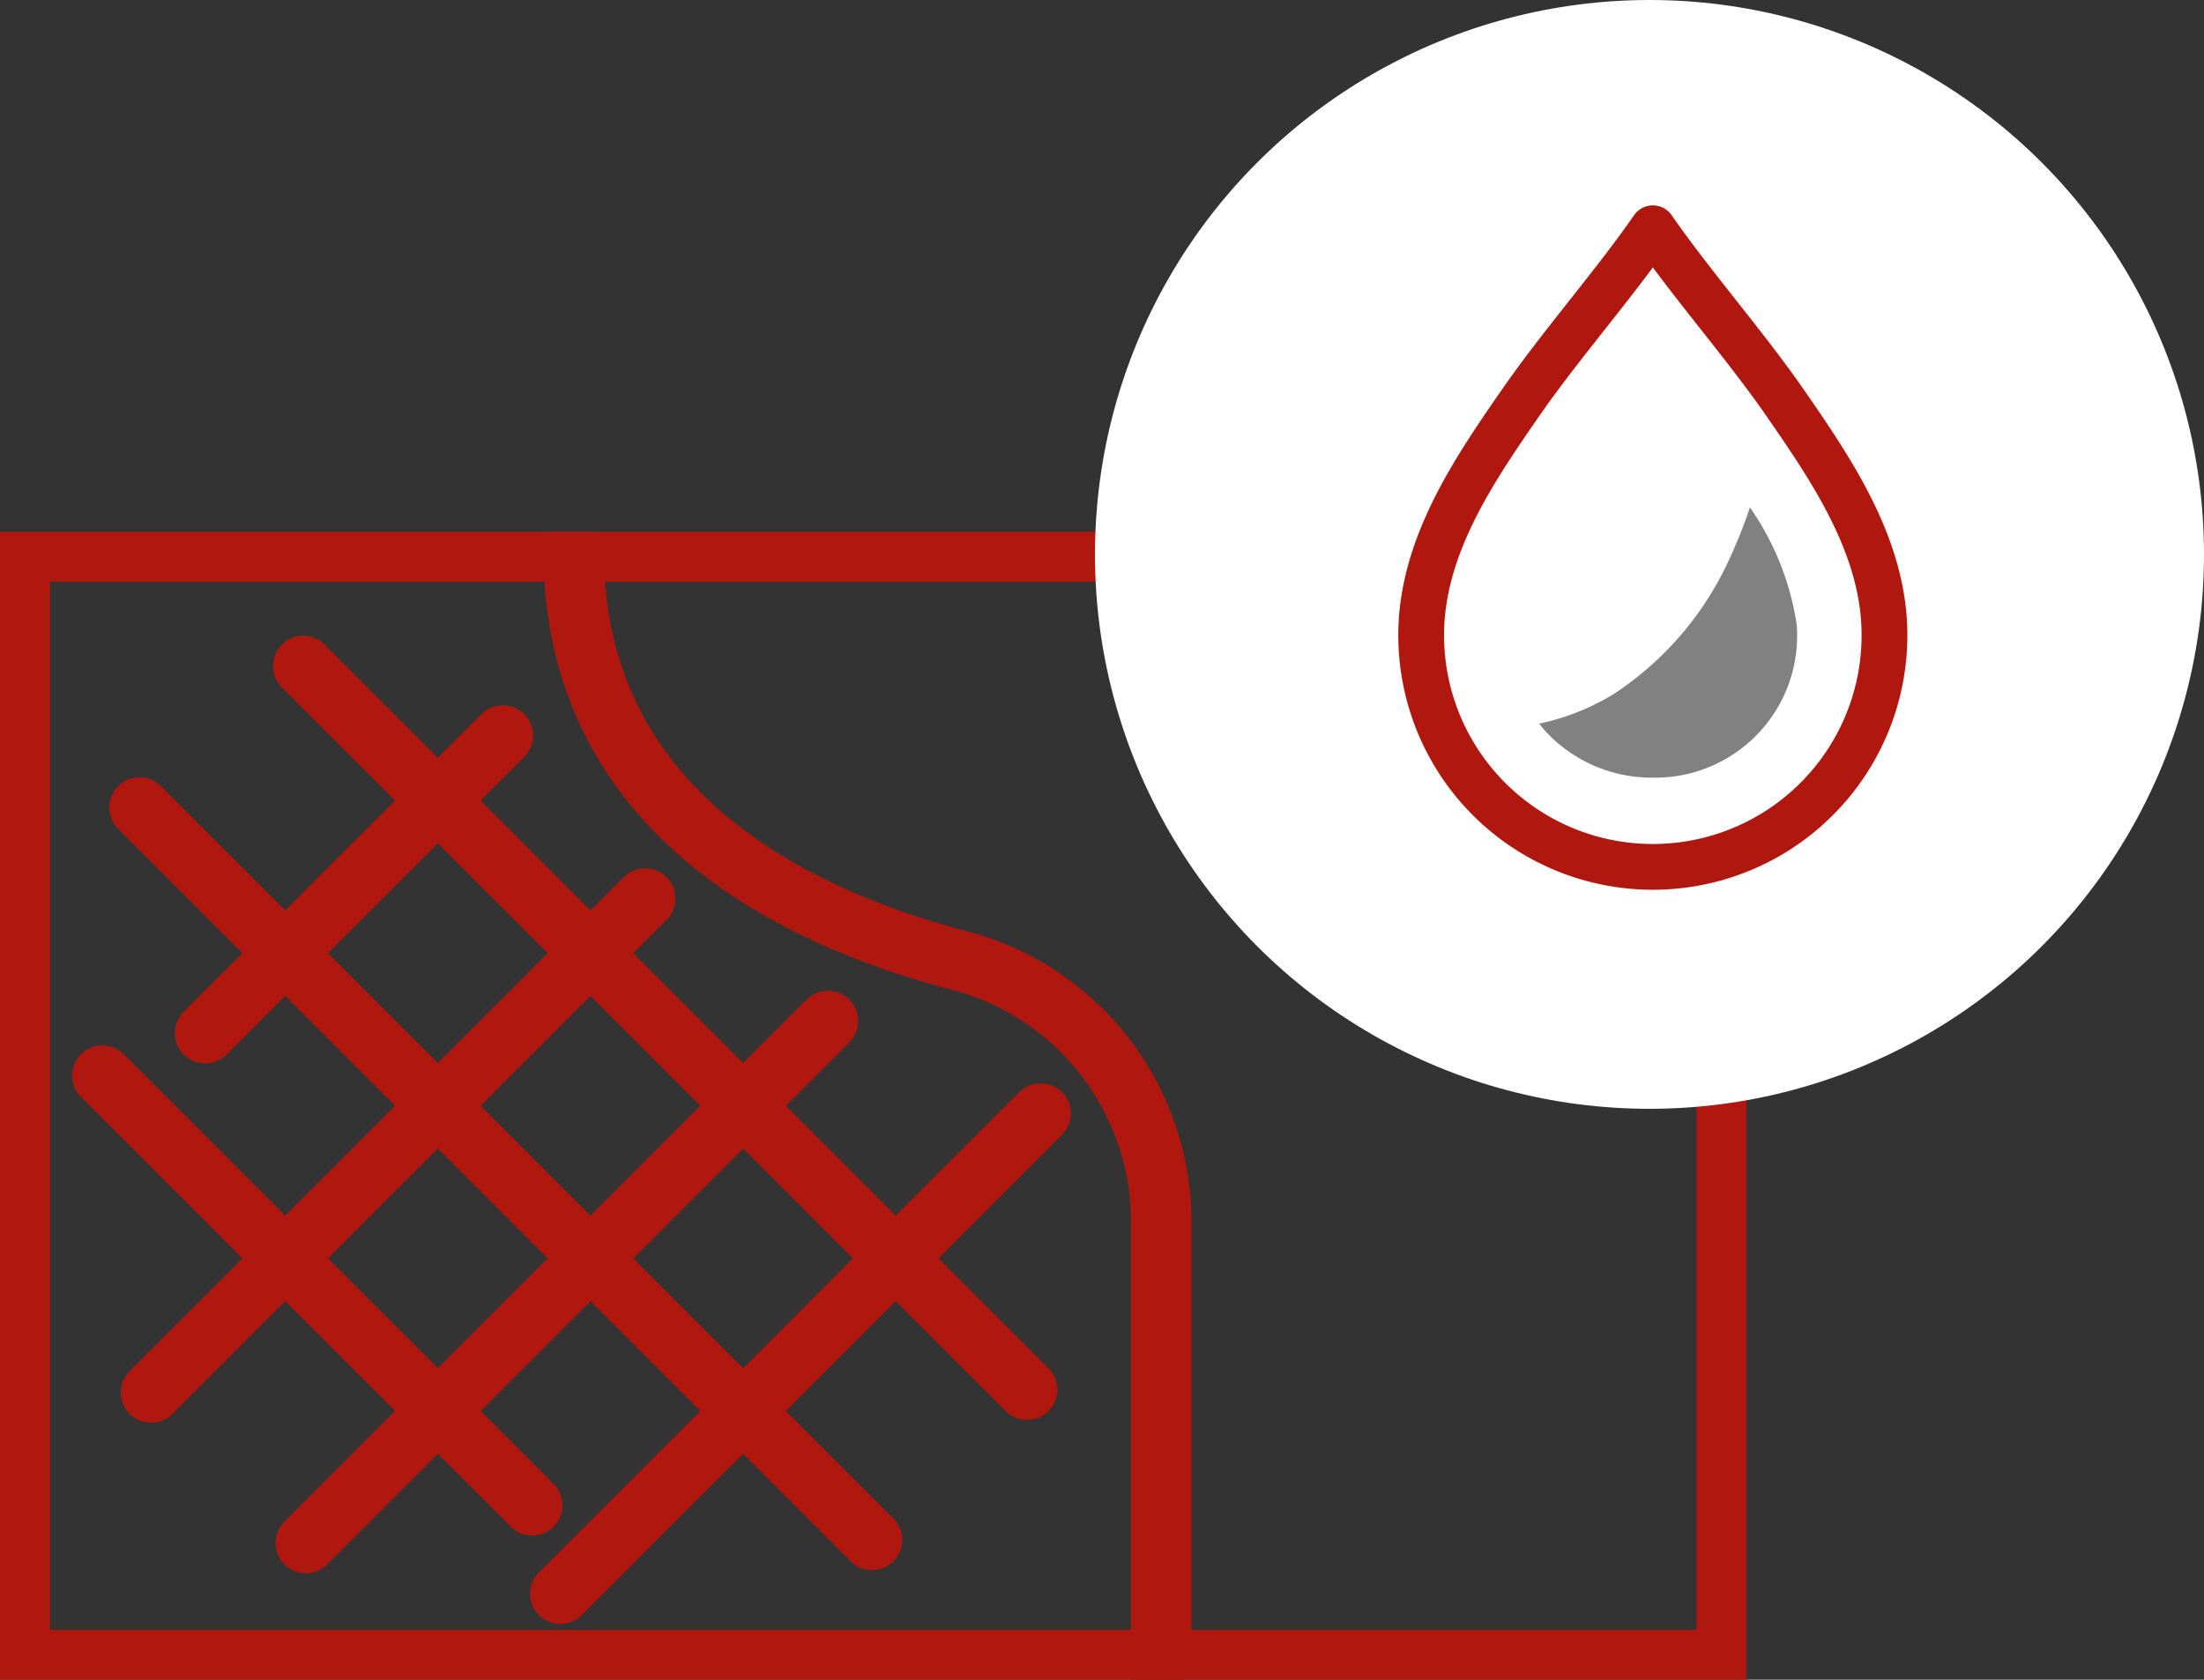
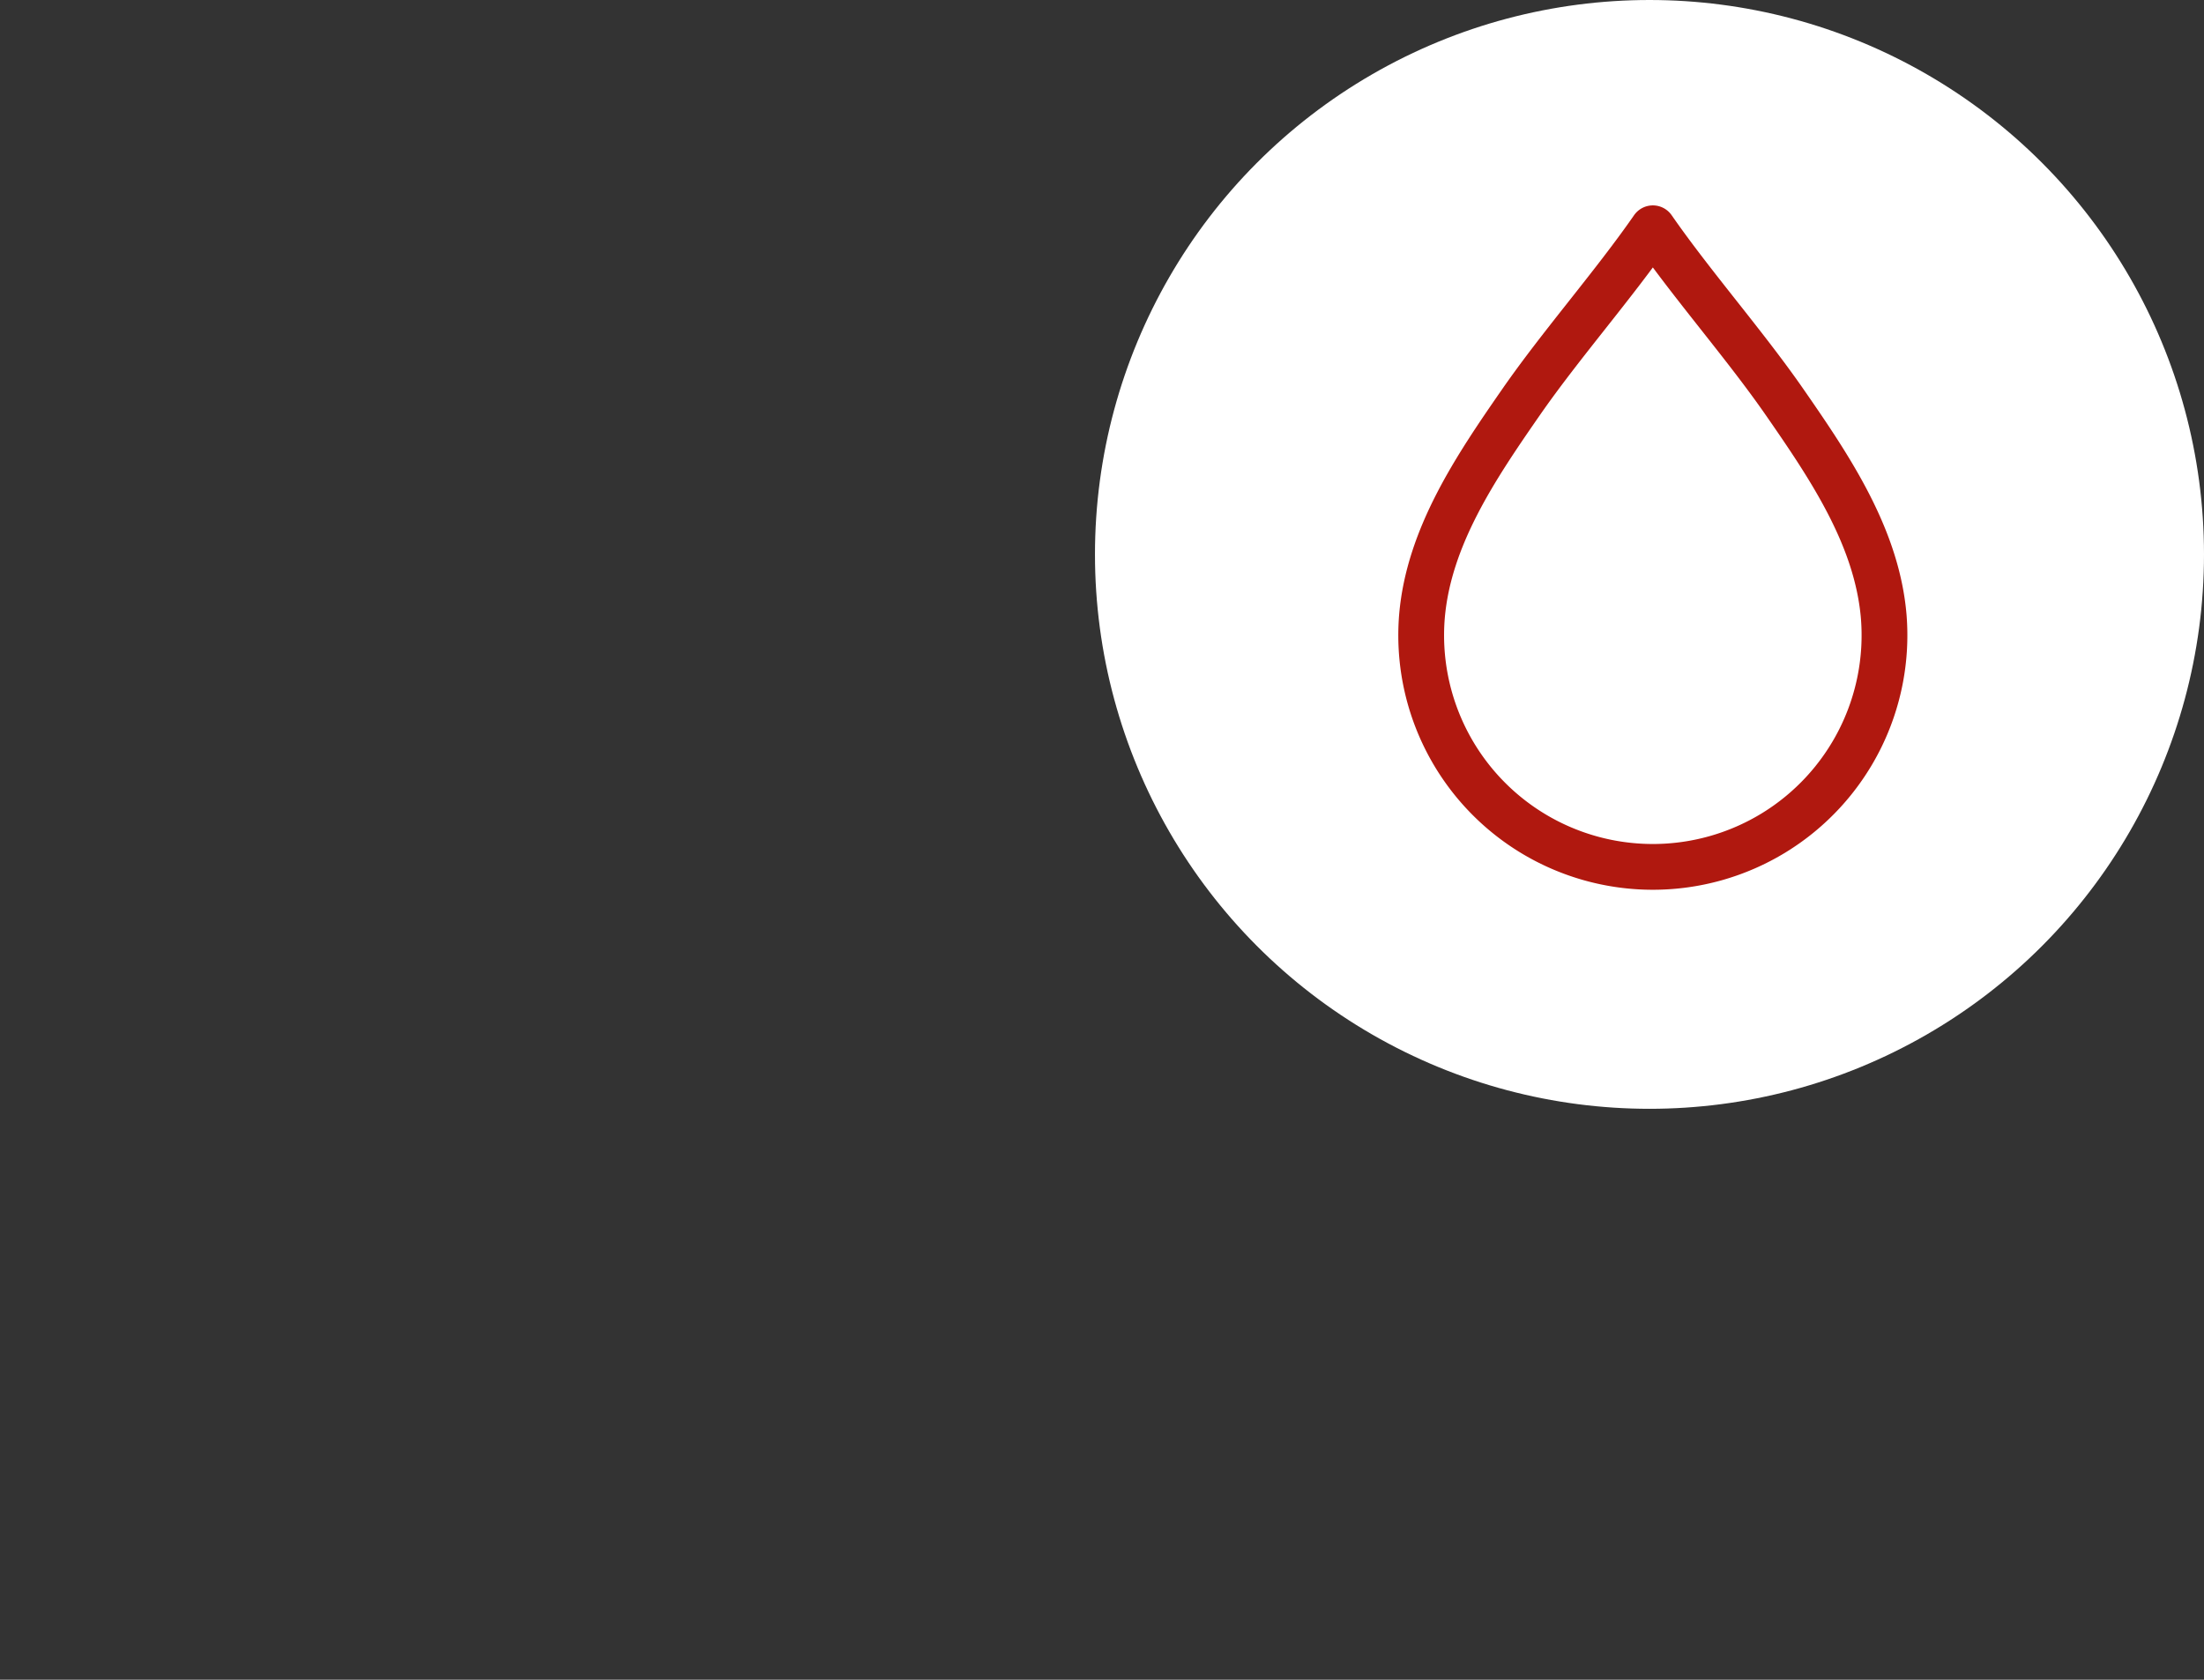
<svg xmlns="http://www.w3.org/2000/svg" width="109.303" height="83.318" viewBox="0 0 109.303 83.318">
  <rect x="0" y="0" width="109.303" height="83.318" fill="#333333" stroke="none" />
  <defs>
    <clipPath id="clip-path">
-       <rect id="Rectángulo_98" data-name="Rectángulo 98" width="86.607" height="56.94" fill="none" stroke="#b0180f" stroke-width="3" />
-     </clipPath>
+       </clipPath>
  </defs>
  <g id="Grupo_926" data-name="Grupo 926" transform="translate(-166.697 -1460)">
    <g id="Grupo_906" data-name="Grupo 906" transform="translate(-4)">
      <g id="Grupo_902" data-name="Grupo 902" transform="translate(170.697 1486.378)">
        <g id="Grupo_323" data-name="Grupo 323" clip-path="url(#clip-path)">
          <path id="Trazado_133" data-name="Trazado 133" d="M128.8,18.124V57.446H100.758V35.754a13.387,13.387,0,0,0-9.933-12.988c-8.442-2.2-19.2-7.515-19.2-20.307H128.8Z" transform="translate(-43.173 -1.482)" fill="none" stroke="#b0180f" stroke-linecap="round" stroke-width="3" />
          <path id="Trazado_134" data-name="Trazado 134" d="M59.067,57.446H2.459V2.459H29.932" transform="translate(-1.482 -1.482)" fill="none" stroke="#b0180f" stroke-linecap="round" stroke-width="3" />
-           <line id="Línea_140" data-name="Línea 140" x2="21.317" y2="21.317" transform="translate(5.076 26.975)" fill="none" stroke="#b0180f" stroke-linecap="round" stroke-width="3" />
          <line id="Línea_141" data-name="Línea 141" x2="36.324" y2="36.325" transform="translate(6.918 13.677)" fill="none" stroke="#b0180f" stroke-linecap="round" stroke-width="3" />
          <line id="Línea_142" data-name="Línea 142" x2="35.897" y2="35.897" transform="translate(15.038 6.657)" fill="none" stroke="#b0180f" stroke-linecap="round" stroke-width="3" />
          <line id="Línea_143" data-name="Línea 143" x1="23.821" y2="23.822" transform="translate(27.786 28.854)" fill="none" stroke="#b0180f" stroke-linecap="round" stroke-width="3" />
-           <line id="Línea_144" data-name="Línea 144" x1="25.892" y2="25.892" transform="translate(15.163 24.266)" fill="none" stroke="#b0180f" stroke-linecap="round" stroke-width="3" />
          <line id="Línea_145" data-name="Línea 145" x1="24.501" y2="24.501" transform="translate(7.49 18.191)" fill="none" stroke="#b0180f" stroke-linecap="round" stroke-width="3" />
          <line id="Línea_146" data-name="Línea 146" x1="14.766" y2="14.766" transform="translate(10.171 10.104)" fill="none" stroke="#b0180f" stroke-linecap="round" stroke-width="3" />
          <path id="Trazado_135" data-name="Trazado 135" d="M174.586,12.3H154.058l20.528,20.528Z" transform="translate(-92.863 -7.412)" fill="#818181" />
        </g>
      </g>
      <circle id="Elipse_207" data-name="Elipse 207" cx="27.5" cy="27.5" r="27.5" transform="translate(225 1460)" fill="#fff" />
      <g id="Grupo_905" data-name="Grupo 905" transform="translate(241.176 1471.323)">
        <g id="Grupo_904" data-name="Grupo 904" transform="translate(0.001 0)">
          <path id="Trazado_462" data-name="Trazado 462" d="M77.482,57.509c-1.966,2.833-4.563,5.781-6.529,8.613-2.256,3.25-4.587,6.7-4.922,10.642a11.488,11.488,0,1,0,22.9,0c-.336-3.942-2.667-7.392-4.922-10.642C82.045,63.29,79.448,60.342,77.482,57.509Z" transform="translate(-65.992 -57.509)" fill="none" stroke="#b0180f" stroke-linecap="round" stroke-linejoin="round" stroke-width="2.27" />
        </g>
-         <path id="Trazado_463" data-name="Trazado 463" d="M90.291,90.561a13.69,13.69,0,0,0-2.316-5.779,22.81,22.81,0,0,1-.886,2.266,15.892,15.892,0,0,1-5.818,6.96,11.656,11.656,0,0,1-3.745,1.5c.115.147.231.294.359.432a7.2,7.2,0,0,0,5.23,2.249h.16a7.037,7.037,0,0,0,7.017-7.633" transform="translate(-71.671 -70.937)" fill="#818181" />
      </g>
    </g>
  </g>
</svg>